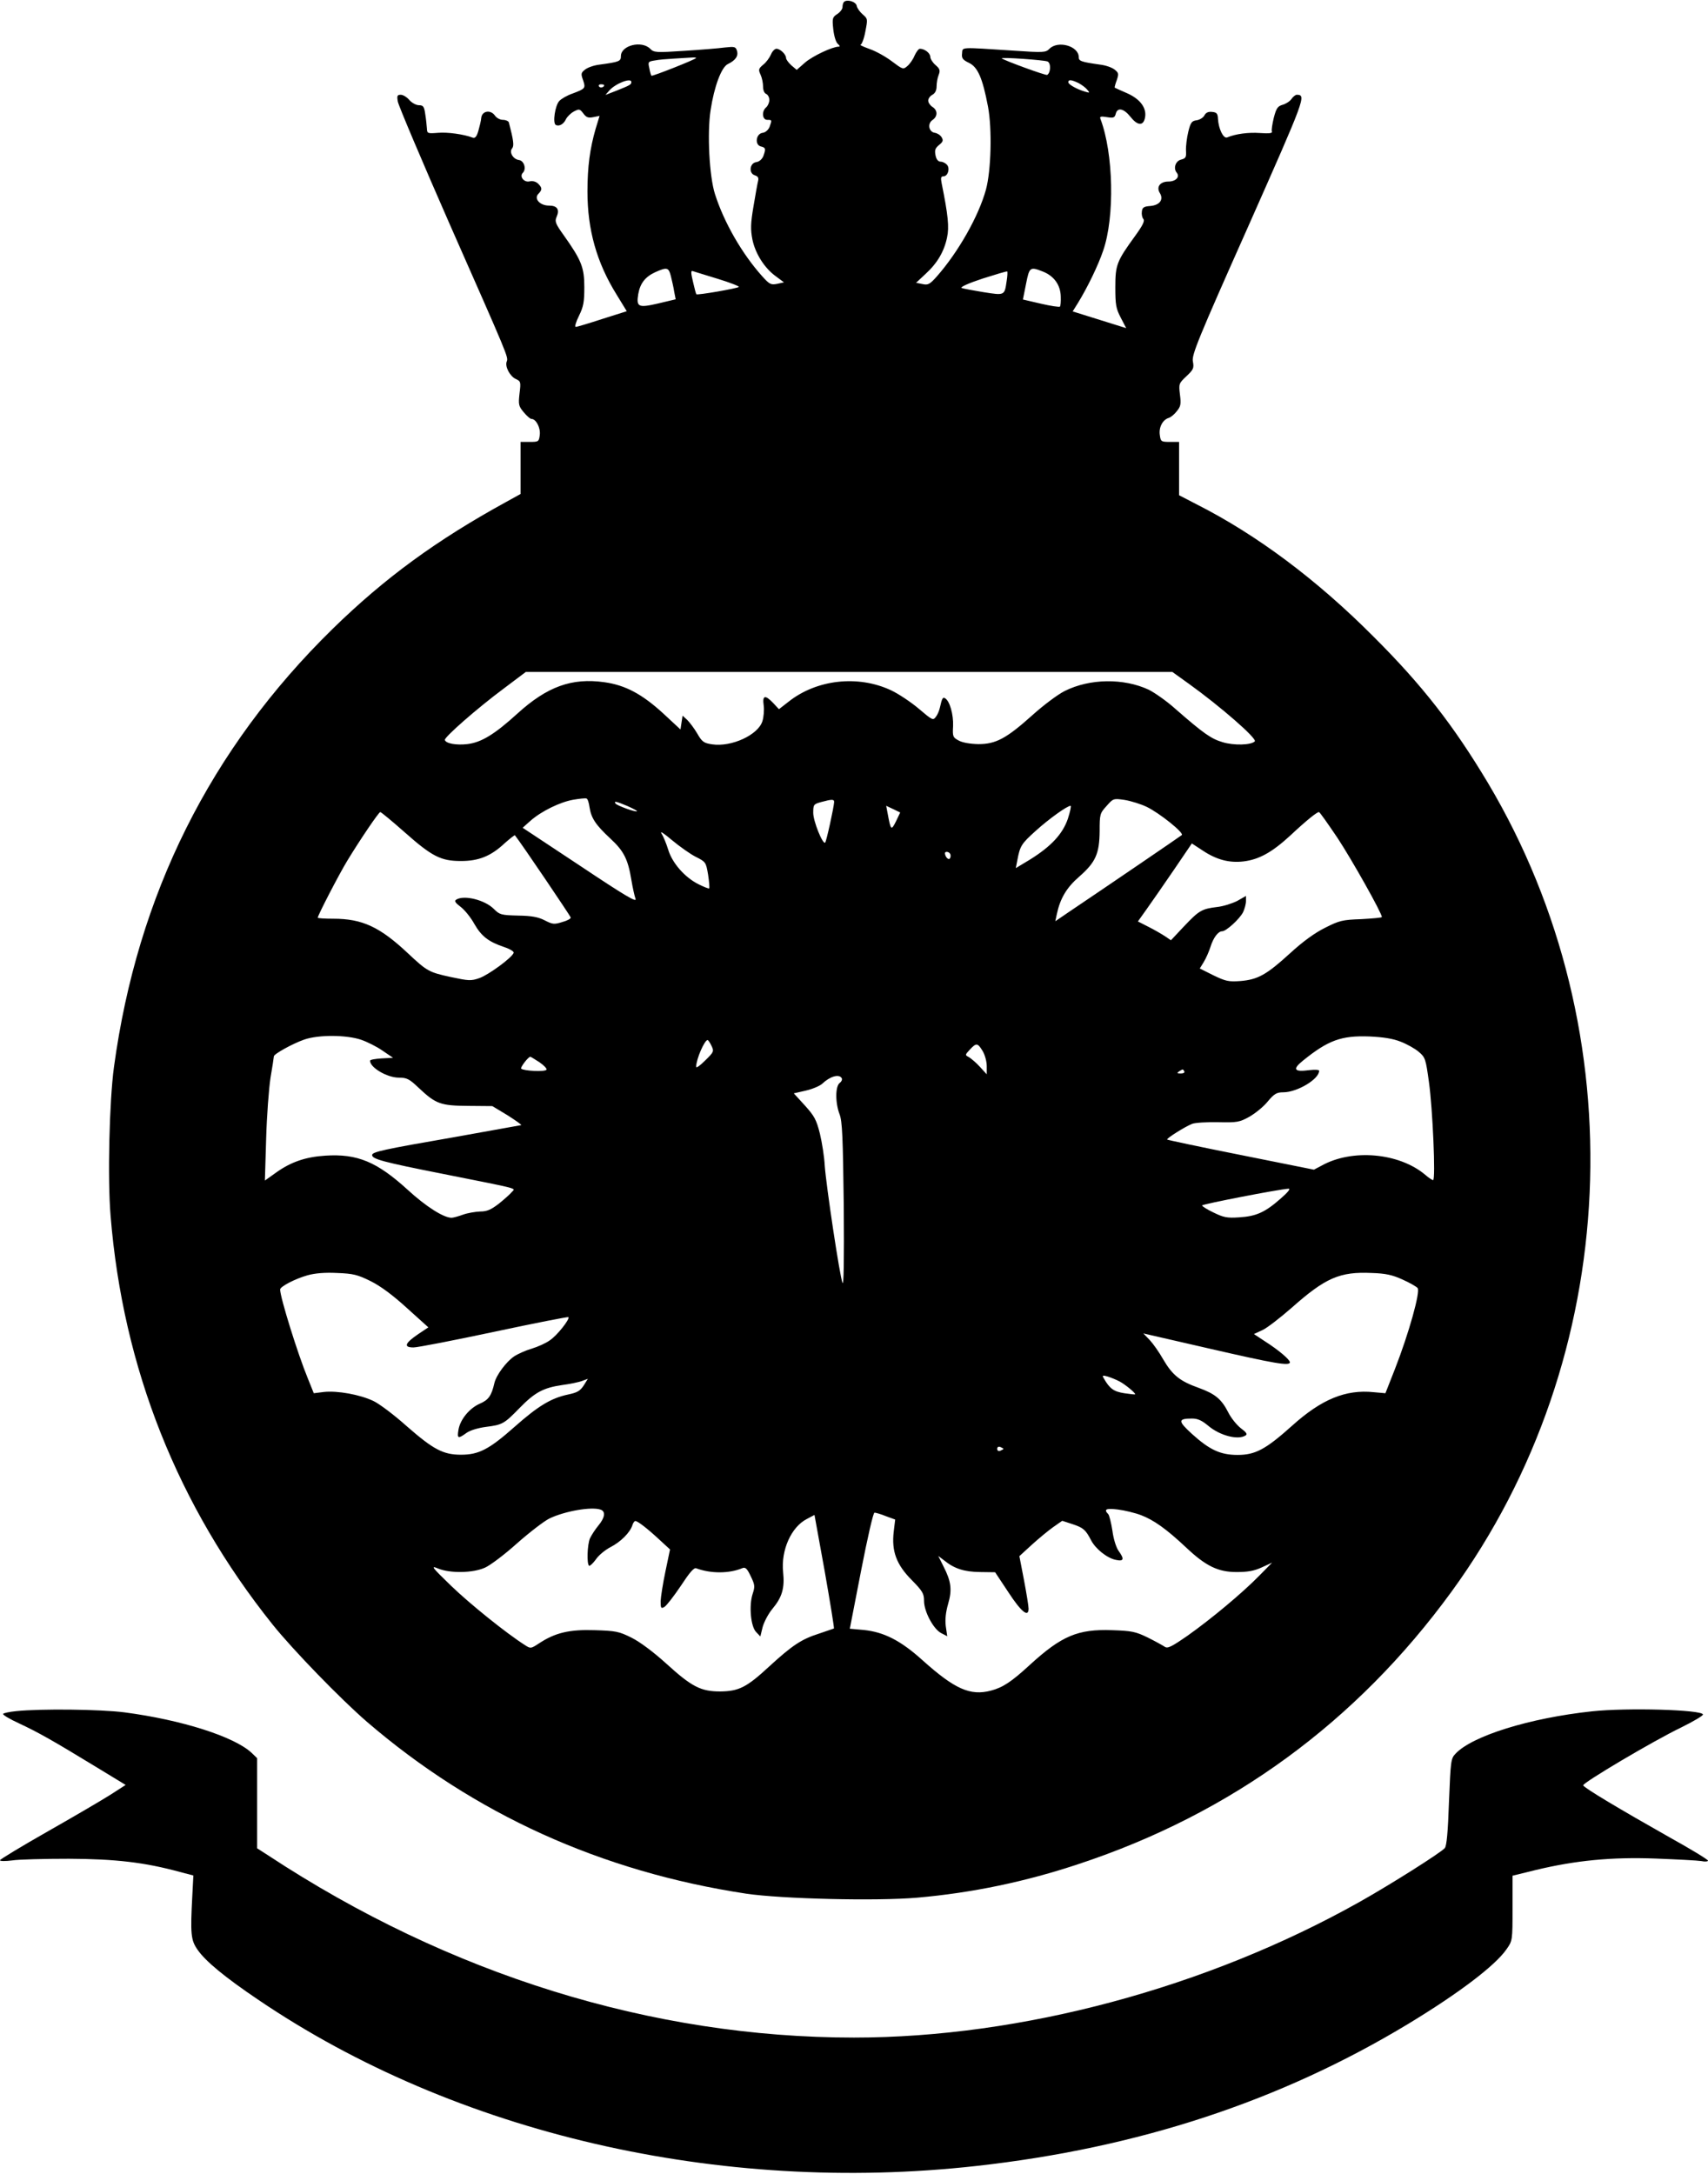
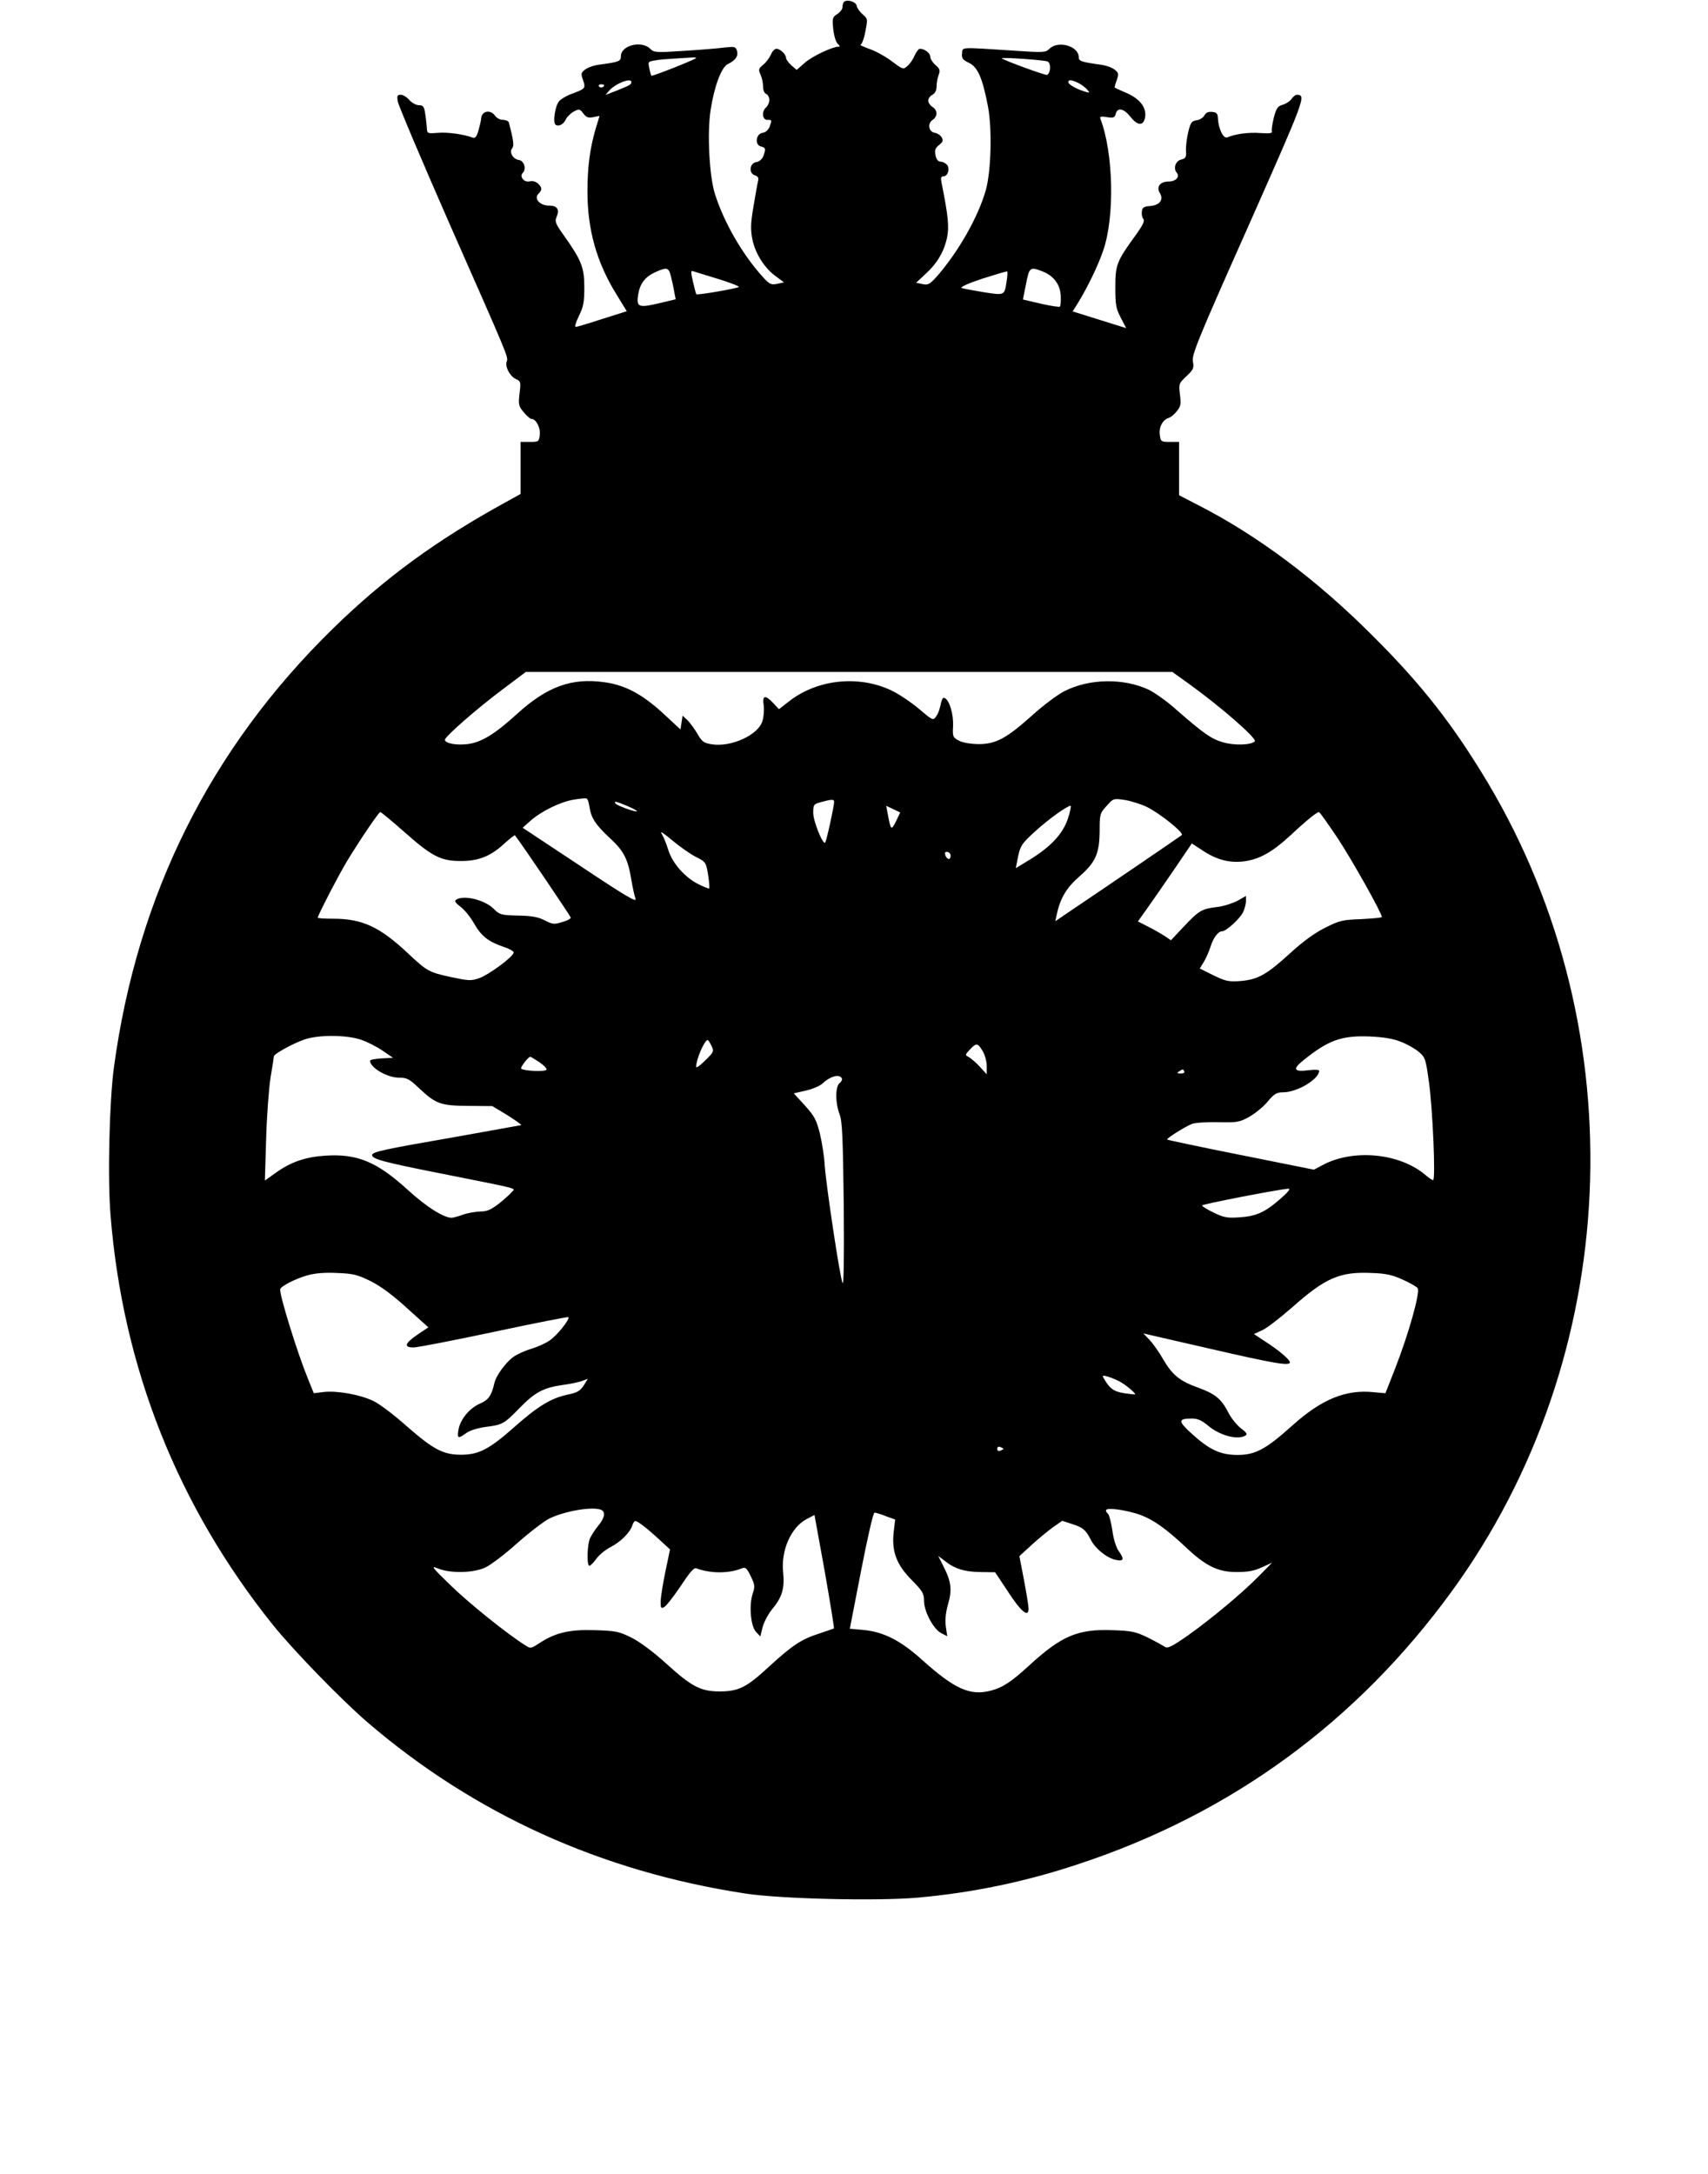
<svg xmlns="http://www.w3.org/2000/svg" version="1.0" width="215.969mm" height="274.82mm" viewBox="0 0 817 1039" preserveAspectRatio="xMidYMid meet">
  <g transform="translate(0,1039) scale(0.1,-0.1)" fill="#000000" stroke="none">
    <path d="M4037 10384 c-4 -4 -7 -15 -7 -25 0 -9 -11 -24 -25 -33 -23 -15 -25 -20 -19 -74 4 -34 13 -62 22 -69 9 -8 11 -13 4 -13 -30 0 -123 -44 -160 -75 l-41 -36 -26 22 c-14 13 -25 28 -25 35 0 17 -28 44 -46 44 -8 0 -20 -12 -26 -27 -7 -16 -23 -38 -37 -49 -23 -19 -24 -24 -13 -48 7 -15 12 -40 12 -57 0 -17 6 -32 15 -35 8 -4 15 -16 15 -29 0 -12 -7 -28 -15 -35 -23 -19 -19 -60 5 -60 23 0 23 0 11 -34 -6 -14 -19 -26 -33 -28 -32 -4 -39 -57 -9 -65 24 -6 25 -11 12 -47 -6 -14 -19 -26 -33 -28 -32 -4 -38 -53 -8 -63 16 -5 20 -12 16 -28 -3 -12 -13 -67 -22 -122 -14 -82 -14 -110 -5 -157 14 -68 58 -137 112 -176 l39 -29 -32 -7 c-30 -6 -37 -3 -72 36 -97 108 -183 258 -226 393 -27 84 -38 292 -21 401 17 113 52 207 83 221 37 18 51 39 43 64 -6 19 -12 20 -58 15 -29 -4 -116 -11 -195 -16 -135 -9 -144 -8 -162 10 -41 41 -140 16 -140 -35 0 -25 -7 -28 -103 -41 -26 -3 -57 -14 -69 -24 -19 -15 -20 -20 -9 -50 13 -39 11 -41 -50 -64 -26 -9 -54 -25 -64 -36 -20 -22 -32 -104 -17 -114 16 -9 38 3 49 27 6 12 23 29 38 37 25 13 28 13 45 -9 14 -19 23 -23 48 -18 l30 6 -19 -62 c-27 -94 -39 -180 -39 -300 0 -182 44 -339 139 -492 l49 -80 -117 -37 c-64 -21 -121 -38 -127 -38 -6 0 1 24 15 52 22 45 26 66 26 138 0 95 -14 129 -99 249 -39 54 -43 66 -34 86 16 36 4 55 -36 55 -44 0 -74 34 -50 57 18 19 18 28 -2 48 -11 10 -25 14 -40 11 -27 -7 -51 23 -33 41 18 18 6 58 -19 61 -28 4 -48 38 -32 56 10 13 6 39 -16 124 -2 6 -15 12 -28 12 -14 0 -31 9 -39 21 -21 29 -61 22 -65 -11 -1 -14 -8 -42 -14 -63 -8 -28 -16 -36 -27 -32 -42 16 -119 27 -166 23 -50 -4 -52 -3 -53 21 -1 14 -4 45 -8 69 -5 36 -10 42 -30 42 -13 0 -34 11 -46 25 -12 14 -30 25 -41 25 -17 0 -19 -5 -14 -33 3 -18 115 -283 249 -588 279 -632 280 -633 272 -654 -10 -24 15 -71 43 -84 24 -11 25 -14 18 -70 -6 -53 -4 -60 20 -89 15 -18 31 -32 37 -32 22 0 44 -42 40 -76 -4 -33 -6 -34 -48 -34 l-44 0 0 -125 0 -124 -67 -37 c-336 -184 -583 -365 -832 -608 -585 -573 -934 -1271 -1046 -2096 -22 -162 -31 -534 -16 -711 59 -728 321 -1387 775 -1954 96 -120 326 -357 451 -465 513 -441 1121 -717 1815 -822 170 -25 624 -36 818 -19 262 23 517 76 772 161 730 241 1329 679 1783 1302 817 1121 887 2671 174 3868 -164 274 -314 467 -548 700 -269 270 -556 485 -844 631 l-85 44 0 128 0 127 -44 0 c-42 0 -44 2 -48 32 -6 37 13 74 43 83 10 3 28 18 39 33 18 22 20 34 14 79 -6 51 -5 53 31 87 34 32 37 39 31 71 -6 31 23 103 265 646 274 618 278 628 232 629 -6 0 -18 -9 -26 -21 -8 -11 -27 -23 -42 -27 -24 -7 -30 -17 -42 -62 -7 -30 -12 -59 -9 -66 3 -8 -12 -10 -57 -7 -56 4 -116 -4 -157 -21 -18 -7 -41 40 -44 89 -1 25 -6 31 -28 33 -18 2 -30 -3 -37 -17 -6 -11 -23 -21 -37 -23 -23 -3 -29 -10 -40 -55 -7 -29 -12 -69 -11 -90 2 -32 -1 -37 -23 -43 -27 -6 -39 -42 -21 -63 16 -20 -5 -42 -40 -42 -40 0 -59 -26 -41 -55 19 -31 0 -58 -46 -62 -30 -2 -38 -7 -40 -26 -2 -13 1 -29 7 -36 8 -9 -3 -31 -40 -82 -87 -120 -94 -137 -94 -244 0 -84 3 -102 26 -146 l26 -50 -128 40 -128 40 25 40 c46 75 97 180 121 251 56 162 49 466 -13 629 -5 12 1 14 31 9 31 -5 37 -3 42 16 8 32 38 26 70 -14 33 -42 60 -45 69 -9 12 47 -19 92 -84 121 -31 13 -58 26 -60 27 -1 2 3 18 10 36 10 30 9 35 -10 50 -12 10 -43 21 -69 24 -92 13 -103 17 -103 36 0 53 -99 81 -140 40 -18 -18 -26 -19 -172 -9 -261 17 -243 18 -246 -13 -3 -23 3 -31 32 -45 43 -20 66 -73 92 -210 20 -106 15 -306 -10 -397 -35 -127 -132 -298 -235 -415 -34 -38 -42 -42 -69 -36 l-30 6 45 42 c56 51 89 107 103 174 11 50 5 108 -26 261 -5 25 -3 32 9 32 21 0 32 37 17 55 -7 8 -21 15 -30 15 -12 0 -21 10 -25 30 -5 25 -2 34 17 50 19 15 21 22 12 37 -6 10 -20 19 -32 21 -29 4 -37 43 -12 61 26 17 26 47 0 63 -11 7 -20 21 -20 30 0 10 9 22 20 28 13 7 20 21 20 40 0 16 4 40 10 55 8 21 6 29 -15 47 -14 12 -25 30 -25 39 0 18 -27 39 -50 39 -6 0 -17 -15 -25 -32 -7 -18 -23 -41 -35 -51 -20 -17 -22 -16 -74 23 -29 22 -77 49 -107 59 -30 11 -49 20 -43 20 6 1 17 29 23 62 12 61 12 62 -12 83 -14 12 -27 30 -29 41 -3 20 -46 33 -61 19z m-707 -268 c0 -6 -210 -89 -214 -85 -2 2 -7 18 -10 36 -7 30 -6 32 26 37 18 4 60 7 93 9 33 2 70 4 83 5 12 1 22 0 22 -2z m1681 -17 c17 -8 15 -54 -2 -64 -6 -4 -206 69 -217 79 -7 7 205 -8 219 -15z m-1991 -98 c0 -12 -5 -15 -70 -41 l-54 -21 19 22 c31 34 105 62 105 40z m2139 -5 c15 -8 34 -22 42 -32 13 -15 12 -16 -11 -9 -41 12 -80 35 -80 45 0 14 16 12 49 -4z m-2269 -10 c0 -11 -19 -15 -25 -6 -3 5 1 10 9 10 9 0 16 -2 16 -4z m319 -913 c5 -21 13 -54 16 -75 l7 -36 -84 -20 c-95 -22 -105 -17 -95 45 9 51 33 82 80 104 58 26 65 24 76 -18z m1781 21 c52 -21 83 -64 84 -119 1 -24 -1 -46 -4 -48 -3 -3 -44 3 -91 14 l-86 20 15 75 c16 81 19 83 82 58z m-1557 -34 c59 -18 105 -36 101 -39 -7 -7 -197 -40 -203 -35 -2 2 -9 28 -16 59 -10 42 -11 55 -2 52 7 -2 60 -19 120 -37z m1382 -12 c-10 -68 -9 -68 -110 -52 -49 8 -97 17 -105 20 -9 4 33 23 100 45 63 20 116 36 118 34 2 -2 1 -23 -3 -47z m871 -1924 c148 -106 329 -263 316 -276 -18 -18 -100 -20 -153 -4 -55 16 -91 41 -225 158 -42 38 -101 79 -129 93 -120 56 -282 54 -402 -6 -34 -17 -103 -69 -154 -115 -125 -112 -175 -139 -259 -139 -40 1 -76 7 -94 17 -28 15 -30 19 -27 70 2 55 -16 119 -38 132 -11 7 -15 1 -25 -44 -3 -14 -11 -34 -19 -44 -14 -19 -17 -17 -83 39 -38 32 -97 71 -131 87 -159 75 -358 52 -492 -55 l-45 -35 -27 29 c-39 41 -53 38 -46 -11 3 -22 0 -56 -6 -75 -20 -66 -148 -125 -241 -111 -40 6 -48 12 -71 52 -14 24 -36 53 -48 65 l-22 20 -5 -33 -5 -33 -84 78 c-101 92 -180 134 -280 148 -156 22 -274 -21 -416 -150 -109 -99 -172 -138 -240 -146 -53 -6 -103 3 -107 20 -3 13 154 151 282 246 l105 79 1546 0 1547 0 78 -56z m-2866 -591 c8 -52 29 -84 100 -150 64 -59 84 -99 100 -197 6 -36 15 -77 20 -91 7 -19 -49 14 -265 158 l-275 182 37 33 c52 46 142 90 205 101 29 5 58 8 63 6 6 -1 12 -20 15 -42z m2665 2 c62 -30 180 -125 168 -135 -7 -6 -359 -246 -542 -369 l-63 -43 7 33 c16 76 47 128 107 180 79 69 97 110 98 218 0 80 1 85 33 120 32 36 32 37 87 29 30 -5 78 -20 105 -33z m-1495 23 c-1 -23 -37 -189 -43 -194 -11 -11 -57 102 -57 142 0 40 2 42 38 52 52 14 62 14 62 0z m-989 -19 c27 -12 48 -23 46 -25 -6 -6 -96 27 -103 37 -8 13 2 11 57 -12z m1285 -73 c-23 -46 -25 -44 -40 37 l-7 37 34 -16 33 -16 -20 -42z m822 12 c-25 -73 -80 -132 -181 -195 l-68 -41 7 36 c13 70 19 80 88 142 64 58 151 120 167 120 4 0 -2 -28 -13 -62z m-3173 -64 c132 -117 174 -138 270 -138 85 0 143 23 209 85 26 23 48 40 49 38 34 -43 266 -387 267 -393 1 -6 -18 -16 -41 -22 -38 -12 -46 -11 -83 8 -31 16 -62 22 -128 23 -81 2 -88 4 -116 32 -43 43 -143 68 -180 44 -10 -6 -4 -15 21 -34 19 -14 49 -51 66 -82 34 -59 67 -85 144 -111 27 -9 46 -21 44 -27 -7 -23 -121 -106 -164 -121 -40 -14 -51 -13 -136 5 -106 23 -114 28 -205 113 -135 127 -219 166 -358 166 -41 0 -74 2 -74 5 0 11 102 208 141 272 62 102 151 233 158 233 4 0 56 -43 116 -96z m4463 -28 c68 -103 212 -359 212 -378 0 -3 -44 -7 -99 -10 -89 -3 -105 -7 -172 -41 -49 -24 -107 -66 -169 -123 -112 -102 -153 -125 -237 -132 -56 -4 -70 -1 -128 27 l-66 33 19 31 c11 18 25 50 32 72 14 45 37 75 56 75 19 0 83 58 100 91 7 15 14 39 14 53 l0 25 -42 -24 c-24 -12 -67 -26 -97 -29 -73 -9 -86 -17 -158 -93 l-62 -66 -28 19 c-15 10 -51 31 -79 45 l-51 26 42 59 c23 32 81 116 129 186 l87 128 52 -34 c66 -44 127 -60 195 -52 74 9 136 43 223 123 78 73 128 113 138 113 4 0 43 -56 89 -124z m-3070 -90 c48 -24 49 -26 59 -85 5 -34 8 -63 5 -66 -2 -2 -25 7 -51 20 -66 33 -126 102 -145 166 -9 29 -23 63 -32 77 -9 14 12 0 50 -32 36 -30 88 -67 114 -80z m1217 14 c3 -5 3 -15 -1 -21 -6 -11 -23 6 -24 24 0 10 18 9 25 -3z m-2817 -889 c29 -10 75 -33 102 -52 l50 -34 -55 -3 c-30 -2 -55 -6 -55 -11 0 -33 82 -81 138 -81 38 0 50 -6 95 -49 82 -77 104 -85 237 -86 l115 -1 73 -44 c39 -25 69 -46 65 -47 -5 -1 -150 -27 -323 -58 -335 -58 -390 -70 -390 -85 0 -19 49 -33 338 -90 381 -76 347 -67 330 -87 -7 -9 -35 -34 -61 -55 -39 -30 -58 -38 -90 -38 -23 -1 -60 -7 -82 -15 -22 -8 -47 -15 -55 -15 -38 0 -123 54 -209 133 -148 135 -242 174 -395 164 -94 -6 -165 -30 -237 -82 l-52 -37 6 198 c3 110 13 242 21 294 9 52 16 98 16 102 0 11 90 61 145 80 68 24 203 23 273 -1z m4972 -9 c31 -12 70 -34 87 -49 31 -26 33 -35 48 -143 18 -126 33 -470 20 -470 -4 0 -21 11 -37 25 -125 106 -351 126 -497 44 l-36 -19 -349 70 c-192 38 -351 72 -353 74 -5 5 86 62 119 75 15 6 72 9 125 8 91 -2 102 0 149 26 28 16 68 48 88 73 31 37 43 44 74 44 67 0 172 63 172 103 0 5 -21 6 -47 3 -73 -10 -82 4 -31 45 121 98 184 121 318 116 66 -3 112 -10 150 -25z m-3297 -19 c13 -27 12 -30 -30 -71 -24 -24 -43 -38 -43 -30 0 36 40 128 55 128 2 0 11 -12 18 -27z m1297 -25 c11 -18 20 -51 20 -72 l0 -40 -32 35 c-18 20 -42 40 -53 47 -20 10 -19 11 4 36 31 33 37 33 61 -6z m-2120 -54 c22 -15 37 -31 34 -36 -7 -11 -109 -6 -121 5 -5 6 34 57 44 57 2 0 21 -12 43 -26z m3085 -44 c3 -6 -4 -10 -17 -10 -18 0 -20 2 -8 10 19 12 18 12 25 0z m-1639 -32 c4 -6 0 -16 -9 -23 -22 -16 -22 -95 -1 -150 13 -33 16 -111 20 -435 2 -267 0 -387 -6 -371 -13 30 -78 463 -85 561 -2 41 -13 110 -23 152 -17 67 -26 84 -72 135 l-53 58 57 13 c31 7 67 22 79 33 37 35 80 48 93 27z m2099 -577 c-74 -65 -116 -84 -198 -89 -58 -4 -75 0 -122 23 -30 14 -55 30 -55 34 0 6 365 77 413 80 12 1 -2 -17 -38 -48z m-4352 -394 c48 -24 106 -67 174 -129 l102 -92 -48 -32 c-65 -44 -72 -64 -23 -64 20 0 194 34 387 75 192 41 351 72 354 70 8 -9 -54 -88 -89 -111 -19 -14 -58 -31 -87 -40 -28 -8 -66 -25 -84 -37 -37 -25 -85 -89 -94 -127 -14 -61 -28 -81 -70 -99 -50 -22 -94 -76 -102 -125 -7 -42 -2 -44 38 -15 18 13 56 24 93 29 79 10 87 14 161 90 73 75 114 97 203 110 38 5 82 14 97 20 l27 10 -20 -32 c-17 -26 -31 -34 -74 -43 -81 -17 -143 -54 -257 -155 -122 -108 -171 -133 -256 -133 -85 0 -132 25 -259 136 -59 53 -132 108 -160 121 -65 31 -173 50 -237 43 l-48 -6 -29 72 c-47 114 -132 386 -132 424 0 14 71 51 131 68 36 10 83 14 142 11 77 -3 97 -8 160 -39z m4935 8 c34 -15 67 -34 73 -41 14 -17 -42 -217 -108 -386 l-46 -117 -56 5 c-134 14 -250 -34 -390 -160 -126 -113 -176 -140 -261 -140 -82 0 -134 24 -219 101 -67 61 -67 73 1 73 27 0 47 -9 78 -35 56 -47 142 -69 178 -46 10 6 4 15 -23 35 -19 15 -46 48 -59 74 -33 65 -63 90 -143 119 -90 32 -125 61 -169 136 -19 34 -49 76 -65 93 l-30 31 318 -73 c309 -71 383 -84 383 -65 0 13 -56 60 -119 100 l-53 35 41 19 c22 10 85 59 140 107 161 143 230 173 382 166 66 -2 99 -9 147 -31z m-1352 -488 c26 -14 74 -53 74 -61 0 -2 -24 1 -52 5 -51 8 -70 22 -98 71 -9 14 -6 16 18 9 16 -5 41 -15 58 -24z m-556 -322 c0 -2 -7 -5 -15 -9 -9 -3 -15 0 -15 9 0 9 6 12 15 9 8 -4 15 -7 15 -9z m-1926 -291 c24 -9 19 -39 -12 -76 -15 -18 -33 -46 -40 -61 -13 -31 -16 -123 -4 -131 4 -2 18 11 32 30 13 20 45 46 70 59 49 25 94 70 105 105 3 11 10 20 14 20 11 0 57 -35 116 -90 l50 -46 -22 -105 c-12 -57 -22 -121 -23 -142 0 -34 2 -37 18 -28 10 6 45 51 78 100 42 64 63 89 74 85 70 -26 158 -26 222 1 14 5 22 -3 39 -39 20 -41 21 -49 9 -85 -18 -56 -9 -156 17 -182 l20 -21 11 45 c7 25 27 63 46 86 47 56 60 100 52 176 -11 106 39 217 114 255 l36 19 49 -270 c26 -148 46 -271 44 -273 -2 -1 -35 -12 -73 -25 -82 -26 -127 -56 -236 -156 -109 -101 -146 -119 -235 -120 -93 0 -136 22 -260 135 -61 55 -124 102 -164 122 -60 30 -76 33 -176 36 -121 4 -190 -12 -268 -64 -37 -24 -39 -25 -65 -8 -90 57 -265 198 -354 284 -93 90 -99 98 -63 83 58 -24 168 -22 225 4 25 11 94 63 153 116 60 53 129 106 155 119 75 36 204 58 246 42z m2584 -26 c60 -23 119 -64 215 -154 94 -89 153 -118 242 -118 52 0 83 5 120 22 l50 23 -60 -61 c-82 -84 -231 -208 -344 -288 -78 -54 -96 -63 -110 -53 -9 6 -45 26 -81 44 -58 28 -76 32 -170 35 -164 6 -242 -27 -394 -166 -88 -81 -129 -108 -186 -123 -99 -26 -173 7 -327 145 -105 95 -185 135 -281 145 l-67 6 54 278 c31 159 58 277 64 277 6 0 31 -7 55 -17 l44 -16 -7 -58 c-11 -93 13 -158 86 -231 52 -53 59 -65 59 -100 0 -51 45 -135 82 -154 l29 -15 -7 48 c-4 33 0 67 11 106 20 68 15 108 -22 180 l-25 50 29 -22 c48 -39 95 -54 171 -55 l72 -1 63 -95 c62 -95 97 -123 97 -79 0 12 -10 74 -22 137 l-22 114 59 54 c33 30 79 68 103 85 l43 30 49 -16 c52 -17 63 -27 89 -77 21 -41 77 -86 119 -94 38 -8 41 4 12 44 -11 16 -24 56 -29 96 -6 38 -15 74 -20 79 -23 23 -10 29 46 22 32 -4 82 -16 111 -27z" />
-     <path d="M78 2211 c-31 -3 -60 -9 -63 -13 -4 -4 31 -25 77 -46 92 -43 161 -82 371 -210 l138 -84 -73 -47 c-41 -26 -176 -105 -301 -176 -125 -71 -227 -133 -227 -137 0 -5 26 -5 58 -1 31 5 154 8 272 8 222 -1 362 -17 530 -63 l65 -17 -5 -95 c-10 -186 -7 -214 25 -260 38 -55 130 -131 290 -239 944 -640 2206 -932 3435 -795 774 86 1455 310 2067 680 241 146 415 278 469 356 29 41 29 42 29 197 l0 155 110 27 c191 46 364 63 575 55 102 -4 200 -9 218 -12 17 -4 32 -2 32 2 0 5 -82 55 -183 111 -239 135 -410 237 -414 249 -3 12 334 212 469 277 59 29 106 57 104 62 -6 23 -364 33 -531 15 -299 -32 -574 -118 -653 -203 -22 -23 -23 -34 -31 -230 -5 -145 -11 -210 -20 -221 -19 -22 -256 -172 -407 -257 -732 -411 -1620 -649 -2419 -649 -966 0 -1936 301 -2802 871 l-53 34 0 216 0 215 -27 26 c-83 77 -333 157 -607 193 -117 15 -401 18 -518 6z" />
  </g>
</svg>